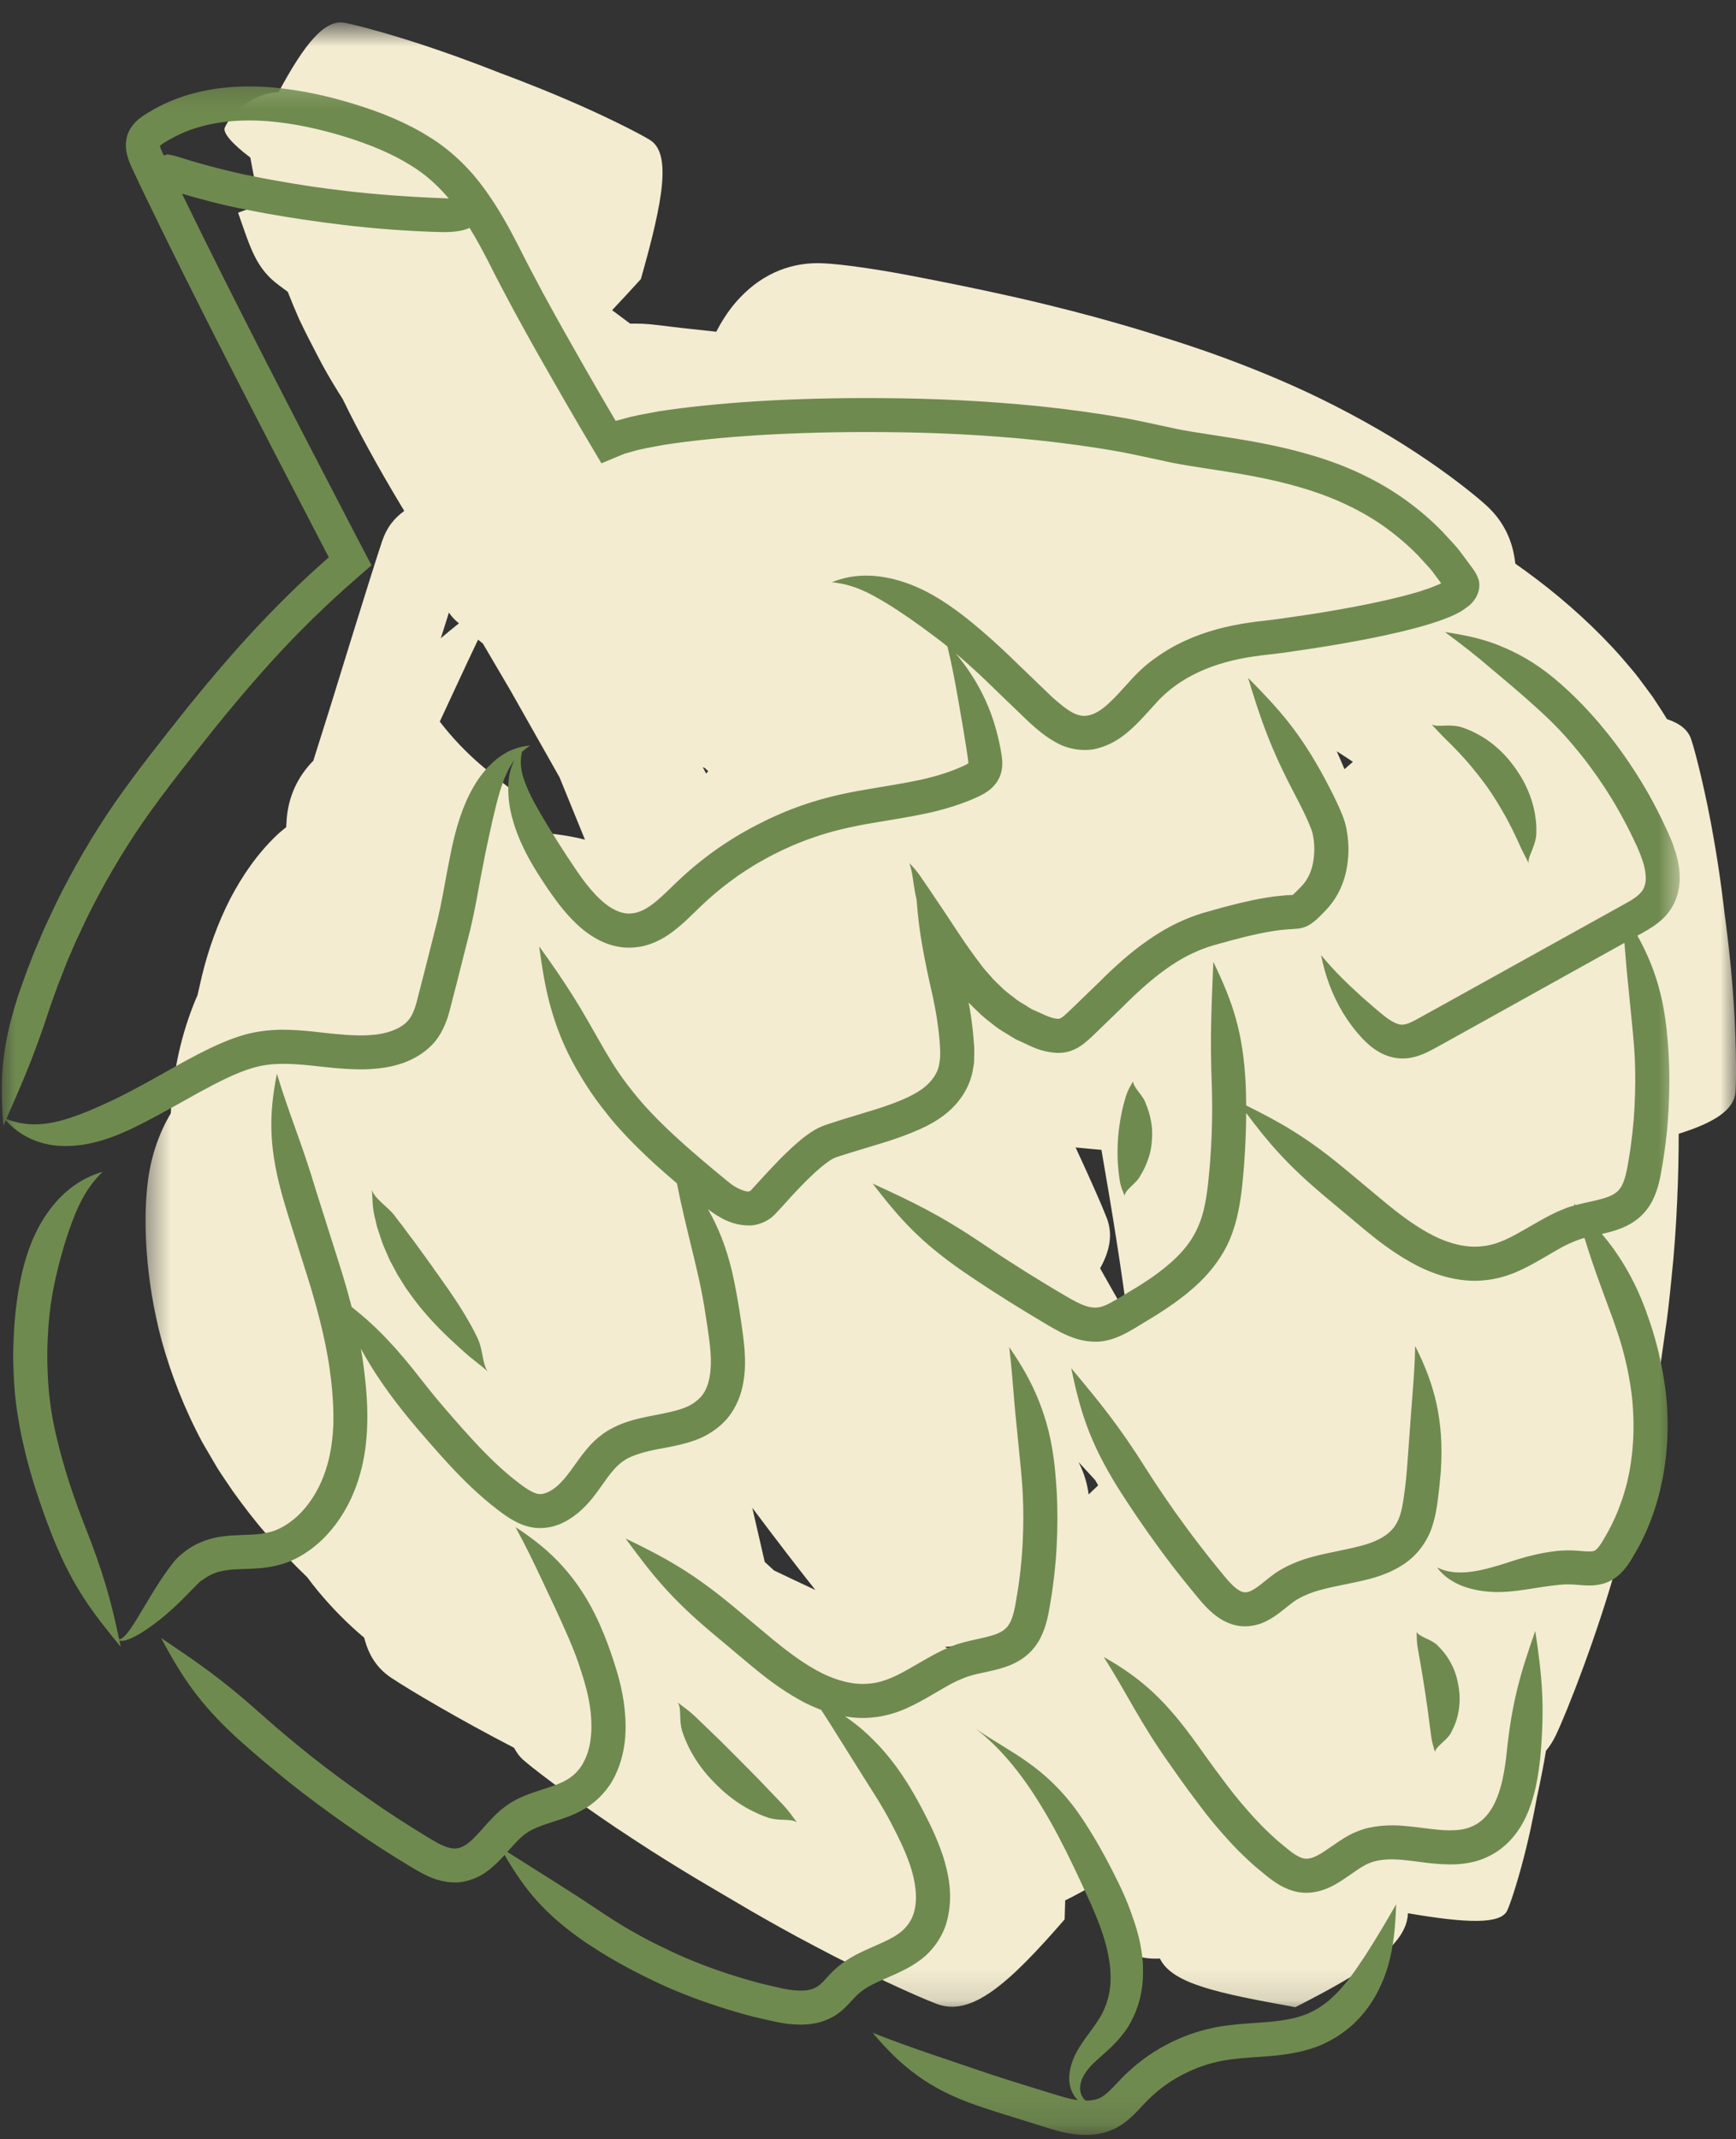
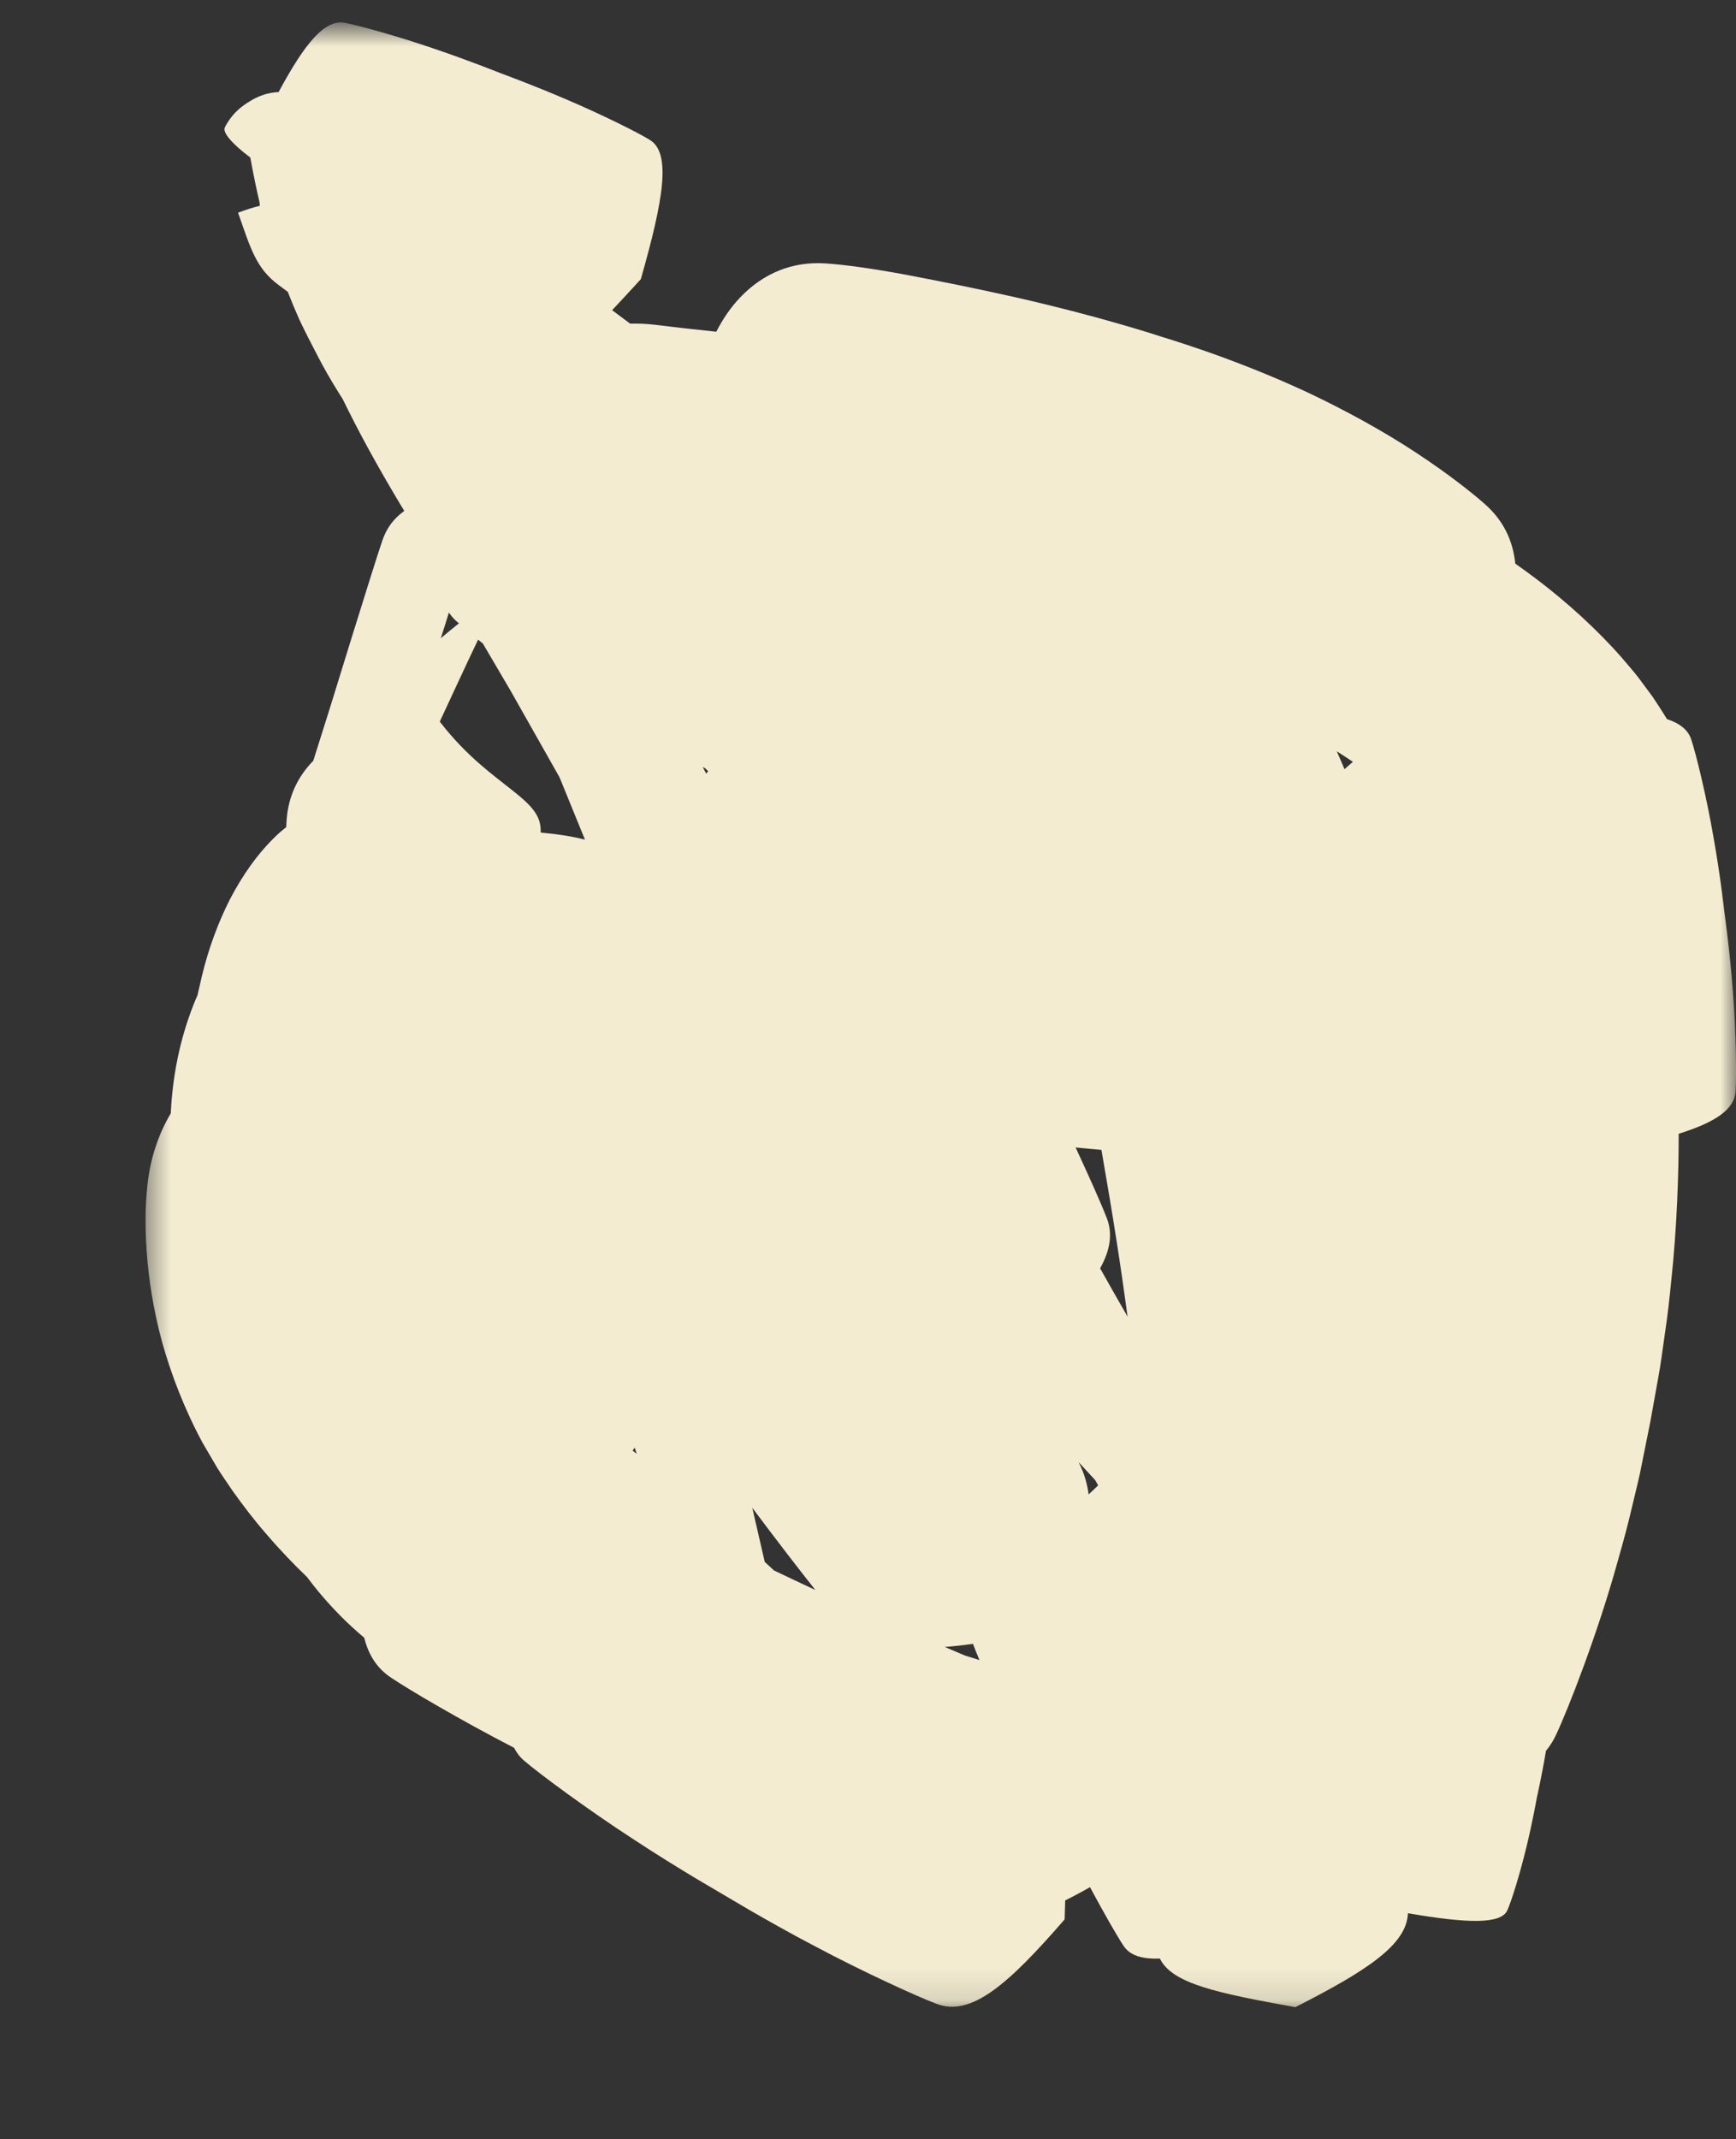
<svg xmlns="http://www.w3.org/2000/svg" width="56" height="69" viewBox="0 0 56 69" fill="none">
  <rect x="0" y="0" width="56" height="69" fill="#333333" stroke="none" />
  <mask id="mask0_628_7017" style="mask-type:luminance" maskUnits="userSpaceOnUse" x="4" y="0" width="52" height="65">
-     <path d="M4.547 64.874H56V0.81H4.547L4.547 64.874Z" fill="white" />
+     <path d="M4.547 64.874H56V0.81H4.547Z" fill="white" />
  </mask>
  <g mask="url(#mask0_628_7017)">
    <path d="M14.22 20.585C14.411 20.423 14.605 20.265 14.804 20.105C14.77 20.077 14.737 20.048 14.711 20.026C14.622 19.945 14.547 19.852 14.48 19.758C14.399 20.022 14.312 20.302 14.22 20.585ZM16.505 25.474C17.1 25.942 17.431 26.269 17.441 26.761V26.854C17.976 26.903 18.452 26.974 18.87 27.083C18.643 26.524 18.359 25.827 18.051 25.075C17.927 24.852 17.798 24.625 17.662 24.386C17.236 23.632 16.466 22.272 16.466 22.272C16.466 22.272 15.994 21.467 15.576 20.756C15.524 20.713 15.473 20.672 15.422 20.632C14.982 21.55 14.593 22.41 14.186 23.275C15.053 24.402 15.923 25.006 16.505 25.474ZM43.121 24.232C43.206 24.422 43.289 24.615 43.37 24.809C43.459 24.732 43.549 24.655 43.642 24.572C43.463 24.453 43.287 24.337 43.121 24.232ZM31.596 53.546C31.511 53.339 31.438 53.161 31.386 53.023C31.065 53.065 30.763 53.1 30.477 53.122C30.706 53.219 30.927 53.313 31.136 53.402C31.306 53.452 31.46 53.501 31.596 53.546ZM35.326 47.737C35.149 47.548 34.973 47.354 34.795 47.161C34.799 47.169 34.805 47.183 34.809 47.191C34.977 47.528 35.074 47.864 35.117 48.203C35.214 48.11 35.318 48.01 35.425 47.909C35.393 47.852 35.358 47.795 35.326 47.737ZM24.267 48.633C24.405 49.241 24.541 49.828 24.669 50.38C24.701 50.408 24.742 50.445 24.774 50.475C24.843 50.536 24.908 50.597 24.966 50.653C25.408 50.866 25.854 51.075 26.302 51.284C25.767 50.611 25.04 49.666 24.267 48.633ZM22.67 24.744C22.709 24.815 22.743 24.882 22.78 24.953C22.802 24.927 22.822 24.9 22.844 24.874C22.81 24.842 22.778 24.809 22.743 24.777C22.719 24.767 22.695 24.755 22.67 24.744ZM20.473 46.691C20.451 46.723 20.43 46.756 20.408 46.79C20.451 46.823 20.493 46.857 20.54 46.892C20.518 46.825 20.493 46.756 20.473 46.691ZM36.015 40.002C35.857 38.981 35.672 37.913 35.53 37.088C35.234 37.063 34.957 37.037 34.697 37.011C35.163 38.014 35.547 38.884 35.699 39.277C35.899 39.792 35.816 40.316 35.488 40.91C35.761 41.397 36.055 41.916 36.374 42.469C36.291 41.859 36.165 40.955 36.015 40.002ZM55.983 35.221C55.939 35.797 55.31 36.206 54.151 36.569C54.153 37.803 54.096 39.591 53.916 41.261C53.857 41.867 53.792 42.455 53.709 42.996C53.63 43.537 53.569 44.038 53.488 44.457C53.338 45.298 53.239 45.842 53.239 45.842C53.239 45.842 53.131 46.381 52.963 47.218C52.886 47.639 52.758 48.126 52.633 48.659C52.511 49.192 52.353 49.764 52.187 50.347C51.542 52.688 50.572 55.159 50.195 55.956C50.105 56.148 49.996 56.32 49.87 56.472C49.736 57.279 49.576 57.978 49.576 57.978C49.576 57.978 49.441 58.753 49.236 59.59C49.033 60.431 48.754 61.333 48.622 61.618C48.419 62.069 47.333 62.04 45.417 61.71C45.381 62.723 44.096 63.564 41.785 64.74C39.266 64.286 37.811 63.984 37.417 63.173C36.842 63.193 36.455 63.074 36.25 62.77C36.053 62.48 35.615 61.714 35.161 60.869C34.888 61.025 34.62 61.169 34.361 61.296C34.355 61.495 34.351 61.698 34.343 61.908C32.525 64.006 31.333 65.054 30.218 64.635C29.612 64.409 27.851 63.607 26.284 62.772C25.498 62.362 24.762 61.943 24.219 61.631C23.681 61.315 23.333 61.11 23.333 61.11C23.333 61.11 22.986 60.905 22.447 60.587C21.914 60.265 21.191 59.825 20.449 59.334C18.961 58.37 17.404 57.216 16.916 56.797C16.772 56.675 16.665 56.533 16.581 56.373C14.861 55.485 13.191 54.5 12.613 54.111C12.161 53.809 11.889 53.383 11.749 52.824C11.21 52.372 10.72 51.873 10.274 51.338C10.148 51.186 10.027 51.03 9.907 50.87C9.463 50.443 9.017 49.978 8.584 49.47C8.207 49.04 7.85 48.57 7.507 48.092C7.341 47.844 7.173 47.607 7.011 47.35C6.851 47.078 6.693 46.806 6.535 46.537C5.947 45.444 5.521 44.332 5.227 43.282C4.654 41.176 4.648 39.323 4.739 38.395C4.816 37.447 5.091 36.614 5.509 35.91C5.576 34.52 5.866 33.308 6.316 32.225C6.332 32.185 6.352 32.146 6.37 32.104C6.417 31.891 6.468 31.682 6.514 31.477C6.729 30.588 7.035 29.761 7.42 29.001C7.817 28.243 8.3 27.537 8.93 26.937C9.025 26.846 9.131 26.763 9.232 26.68C9.236 26.583 9.242 26.494 9.248 26.419C9.305 25.695 9.597 25.056 10.106 24.538C10.404 23.597 10.637 22.853 10.637 22.853C10.637 22.853 12.027 18.335 12.331 17.442C12.477 17.014 12.708 16.722 13.041 16.479C13.008 16.424 12.976 16.372 12.945 16.321C12.173 15.038 11.569 13.927 11.054 12.871C11.01 12.802 10.965 12.729 10.921 12.66C10.665 12.249 10.436 11.852 10.233 11.454C10.025 11.059 9.832 10.678 9.654 10.303C9.52 10.003 9.398 9.707 9.283 9.413C9.173 9.33 9.076 9.257 9.009 9.209C8.257 8.661 8.085 8.015 7.68 6.86C7.927 6.766 8.158 6.693 8.381 6.639C8.379 6.606 8.377 6.572 8.375 6.539C8.265 6.069 8.166 5.587 8.075 5.082C7.453 4.614 7.191 4.273 7.248 4.125C7.28 4.034 7.436 3.779 7.631 3.59C7.824 3.4 8.032 3.284 8.032 3.284C8.032 3.284 8.233 3.146 8.482 3.065C8.657 3.001 8.853 2.974 8.987 2.97C9.826 1.409 10.473 0.617 11.115 0.735C11.549 0.814 12.824 1.166 13.969 1.559C15.118 1.947 16.14 2.358 16.14 2.358C16.14 2.358 17.173 2.735 18.288 3.215C19.403 3.69 20.587 4.279 20.963 4.513C21.655 4.938 21.409 6.42 20.672 9.004C20.337 9.371 20.029 9.705 19.745 10.005C19.879 10.102 20.08 10.255 20.327 10.439C20.597 10.433 20.88 10.443 21.182 10.482C21.567 10.532 22.244 10.609 23.106 10.7C23.325 10.271 23.588 9.894 23.882 9.588C24.634 8.801 25.575 8.432 26.6 8.495C27.154 8.524 28.22 8.67 29.286 8.874C30.329 9.071 31.578 9.322 32.788 9.596C33.998 9.871 35.166 10.175 36.031 10.425C36.897 10.672 37.458 10.858 37.458 10.858C37.458 10.858 38.019 11.025 38.891 11.327C39.762 11.633 40.946 12.081 42.172 12.654C43.392 13.228 44.647 13.919 45.675 14.598C46.702 15.271 47.507 15.911 47.89 16.252C48.488 16.775 48.8 17.417 48.881 18.18C49.106 18.338 49.335 18.506 49.566 18.68C50.535 19.412 51.524 20.31 52.309 21.206C52.503 21.437 52.692 21.645 52.858 21.864C53.022 22.087 53.176 22.292 53.316 22.482C53.498 22.758 53.652 22.993 53.772 23.194C54.187 23.332 54.449 23.538 54.552 23.84C54.706 24.292 55.049 25.695 55.272 26.994C55.505 28.293 55.633 29.483 55.633 29.483C55.633 29.483 55.803 30.671 55.9 31.986C56.004 33.302 56.02 34.743 55.983 35.221Z" fill="#F3ECD1" />
  </g>
  <mask id="mask1_628_7017" style="mask-type:luminance" maskUnits="userSpaceOnUse" x="0" y="2" width="55" height="67">
    <path d="M0 68.879L54.258 68.879L54.258 2.273L0 2.273L0 68.879Z" fill="white" />
  </mask>
  <g mask="url(#mask1_628_7017)">
-     <path d="M23.861 56.771C23.861 56.771 24.153 57.065 24.473 57.391C24.79 57.722 25.134 58.081 25.248 58.202C25.458 58.425 25.554 58.575 25.708 58.782C25.602 58.705 25.452 58.705 25.298 58.697C25.14 58.693 24.98 58.684 24.81 58.638C24.723 58.608 24.546 58.549 24.354 58.453C24.159 58.362 23.944 58.241 23.754 58.107C23.371 57.843 23.087 57.541 23.087 57.541C23.087 57.541 22.785 57.256 22.523 56.873C22.39 56.682 22.268 56.465 22.177 56.27C22.086 56.078 22.027 55.902 21.999 55.815C21.952 55.644 21.946 55.482 21.942 55.324C21.936 55.17 21.936 55.018 21.861 54.913C22.065 55.069 22.213 55.166 22.438 55.377C22.558 55.492 22.915 55.837 23.245 56.155C23.567 56.477 23.861 56.771 23.861 56.771ZM36.326 35.339C36.393 35.137 36.464 35.031 36.553 34.879C36.561 35.066 36.798 35.264 36.922 35.498C36.944 35.56 36.999 35.682 37.044 35.82C37.09 35.96 37.121 36.11 37.145 36.254C37.186 36.535 37.157 36.779 37.157 36.779C37.157 36.779 37.151 37.022 37.068 37.295C37.023 37.431 36.971 37.577 36.904 37.707C36.839 37.837 36.764 37.95 36.736 38.007C36.576 38.218 36.308 38.38 36.276 38.564C36.209 38.398 36.154 38.284 36.12 38.074C36.101 37.962 36.055 37.618 36.051 37.299C36.044 36.983 36.067 36.695 36.067 36.695C36.067 36.695 36.087 36.408 36.144 36.093C36.194 35.781 36.29 35.447 36.326 35.339ZM46.489 18.813C46.491 18.815 46.491 18.813 46.491 18.813L46.454 18.831C46.432 18.845 46.402 18.853 46.375 18.865C46.158 18.961 45.907 19.044 45.654 19.119C45.141 19.267 44.604 19.388 44.061 19.498C43.459 19.619 42.839 19.727 42.21 19.824C41.894 19.869 41.578 19.915 41.258 19.962L40.789 20.021C40.619 20.039 40.449 20.059 40.279 20.085C39.593 20.187 38.89 20.361 38.225 20.669C37.891 20.821 37.571 21.006 37.271 21.225C36.975 21.427 36.667 21.717 36.446 21.97C36.213 22.224 36.002 22.469 35.789 22.664C35.578 22.864 35.364 23.01 35.175 23.059C34.978 23.116 34.818 23.095 34.609 22.99C34.403 22.884 34.17 22.69 33.935 22.479C33.444 22.007 32.96 21.541 32.493 21.091C31.829 20.458 31.204 19.946 30.858 19.696C30.152 19.175 29.51 18.855 28.855 18.687C28.209 18.523 27.514 18.5 26.837 18.78C27.56 18.853 28.057 19.137 28.557 19.433C29.056 19.737 29.561 20.085 30.201 20.57C30.299 20.641 30.42 20.736 30.562 20.852C30.72 21.496 30.817 22.047 30.917 22.609C30.971 22.919 31.022 23.221 31.077 23.541C31.103 23.707 31.131 23.878 31.16 24.054C31.174 24.145 31.186 24.236 31.202 24.33C31.215 24.419 31.233 24.532 31.237 24.589C31.237 24.607 31.239 24.616 31.237 24.617L31.221 24.63C31.186 24.654 31.134 24.682 31.048 24.719C30.71 24.873 30.26 25.029 29.662 25.159C29.169 25.266 28.555 25.359 27.899 25.473C27.246 25.58 26.543 25.744 25.941 25.953C25.335 26.158 24.818 26.399 24.455 26.588C24.271 26.681 24.127 26.76 24.029 26.817C23.928 26.873 23.875 26.904 23.875 26.904C23.875 26.904 23.616 27.052 23.219 27.321C22.823 27.593 22.297 27.998 21.78 28.501C21.524 28.746 21.285 28.989 21.044 29.168C20.803 29.348 20.576 29.451 20.361 29.462C19.935 29.506 19.503 29.17 19.218 28.866C18.928 28.558 18.735 28.278 18.589 28.065C18.442 27.844 18.34 27.694 18.265 27.579C17.823 26.896 17.499 26.369 17.219 25.858C17.085 25.602 16.966 25.347 16.879 25.072C16.806 24.826 16.765 24.553 16.838 24.253C16.917 24.184 17.004 24.111 17.104 24.046C16.749 24.076 16.394 24.202 16.115 24.415C15.967 24.512 15.853 24.638 15.723 24.757C15.62 24.887 15.503 25.019 15.409 25.163C15.032 25.734 14.787 26.401 14.597 27.244C14.554 27.451 14.489 27.753 14.414 28.16C14.337 28.564 14.252 29.083 14.114 29.674C13.985 30.179 13.832 30.785 13.674 31.411C13.595 31.718 13.514 32.032 13.435 32.34C13.356 32.621 13.267 32.814 13.141 32.942C12.882 33.219 12.422 33.339 12.108 33.371C11.775 33.408 11.556 33.396 11.556 33.396C11.556 33.396 11.305 33.396 10.871 33.355C10.435 33.321 9.817 33.211 9.063 33.213C8.69 33.219 8.275 33.264 7.88 33.377C7.49 33.489 7.136 33.641 6.809 33.795C6.155 34.107 5.601 34.433 5.188 34.664C4.355 35.135 3.958 35.329 3.712 35.449C2.989 35.793 2.436 36.025 1.896 36.162C1.384 36.286 0.844 36.337 0.204 36.093C0.733 34.889 1.106 34.04 1.586 32.567C1.645 32.384 1.744 32.125 1.854 31.811C1.915 31.657 1.98 31.486 2.05 31.31C2.085 31.219 2.121 31.128 2.158 31.034C2.249 30.826 2.34 30.613 2.431 30.398C2.553 30.141 2.675 29.879 2.798 29.616C3.315 28.568 3.921 27.518 4.622 26.502C5.324 25.497 6.132 24.484 6.929 23.483C7.736 22.487 8.569 21.51 9.446 20.602C9.886 20.146 10.336 19.709 10.794 19.285L11.139 18.973L11.646 18.527L11.824 18.371L11.958 18.255C11.976 18.243 11.99 18.229 11.972 18.211L11.759 17.803C11.656 17.607 11.554 17.412 11.451 17.215C9.481 13.425 7.559 9.722 5.871 6.248C6.378 6.4 7.174 6.615 7.928 6.759C8.936 6.964 9.858 7.091 9.858 7.091C9.858 7.091 10.78 7.235 11.8 7.333C12.817 7.436 13.938 7.485 14.313 7.487C14.487 7.487 14.639 7.477 14.785 7.454C14.913 7.436 15.032 7.4 15.148 7.351C15.367 7.706 15.561 8.068 15.744 8.421C16.313 9.558 16.857 10.537 17.298 11.323C18.194 12.9 18.709 13.776 18.709 13.776C18.709 13.776 18.881 14.066 19.206 14.615C19.262 14.712 19.325 14.816 19.388 14.923L19.402 14.943L19.422 14.935L19.465 14.917L19.558 14.879C19.619 14.852 19.682 14.826 19.745 14.8C19.872 14.747 20.008 14.692 20.148 14.633C20.221 14.613 20.294 14.593 20.369 14.572C20.671 14.477 21.032 14.421 21.437 14.345C23.083 14.092 25.544 13.91 28.553 13.938C30.059 13.948 31.705 14.017 33.45 14.197C34.322 14.289 35.218 14.41 36.13 14.572C36.588 14.658 37.032 14.761 37.51 14.86C38.019 14.98 38.507 15.045 39 15.124C39.981 15.272 40.958 15.432 41.91 15.71C42.865 15.983 43.789 16.384 44.612 16.956C45.021 17.246 45.408 17.57 45.761 17.935C45.927 18.128 46.116 18.3 46.266 18.513L46.489 18.813ZM14.477 6.404C14.43 6.4 14.386 6.396 14.339 6.394C13.98 6.384 12.898 6.335 11.905 6.238C10.914 6.147 10.018 6.009 10.018 6.009C10.018 6.009 9.12 5.879 8.149 5.683C7.174 5.492 6.145 5.188 5.814 5.081C5.672 5.032 5.543 5.002 5.415 4.982C5.37 4.973 5.383 4.986 5.372 4.988C5.364 4.992 5.356 4.996 5.346 5C5.328 5.006 5.304 5.01 5.277 5.006C5.269 4.986 5.259 4.967 5.249 4.947C5.202 4.846 5.17 4.763 5.162 4.716L5.16 4.702C5.174 4.69 5.196 4.671 5.231 4.645C5.31 4.592 5.415 4.536 5.504 4.481C5.693 4.375 5.889 4.284 6.092 4.207C6.903 3.905 7.792 3.844 8.65 3.909C9.511 3.982 10.346 4.169 11.139 4.414C11.929 4.659 12.653 4.957 13.269 5.346C13.747 5.638 14.14 6.003 14.477 6.404ZM47.409 19.52C47.597 19.344 47.727 19.119 47.721 18.865C47.723 18.624 47.561 18.405 47.397 18.188L47.129 17.828C46.957 17.59 46.744 17.39 46.552 17.171C46.15 16.753 45.704 16.38 45.236 16.052C44.298 15.399 43.256 14.951 42.218 14.656C41.185 14.354 40.149 14.187 39.166 14.037C38.679 13.96 38.193 13.893 37.757 13.792C37.287 13.693 36.798 13.581 36.328 13.492C35.382 13.326 34.459 13.2 33.564 13.107C31.772 12.923 30.098 12.854 28.564 12.842C25.497 12.813 23.006 12.998 21.263 13.265C20.825 13.346 20.432 13.411 20.099 13.512C20.016 13.533 19.937 13.555 19.86 13.575C19.727 13.346 19.654 13.225 19.654 13.225C19.654 13.225 19.137 12.353 18.253 10.784C17.811 10 17.286 9.053 16.717 7.918C16.421 7.345 16.088 6.725 15.636 6.104C15.194 5.488 14.584 4.868 13.853 4.42C13.129 3.962 12.31 3.63 11.463 3.368C10.618 3.105 9.706 2.898 8.737 2.815C7.77 2.744 6.722 2.801 5.707 3.18C5.454 3.273 5.206 3.39 4.965 3.524C4.845 3.597 4.732 3.658 4.606 3.743C4.541 3.79 4.466 3.842 4.391 3.917C4.3 4.009 4.225 4.106 4.168 4.217C4.053 4.432 4.039 4.718 4.085 4.931C4.128 5.132 4.195 5.282 4.252 5.407C4.361 5.636 4.468 5.869 4.578 6.1C6.351 9.787 8.384 13.699 10.476 17.726L10.602 17.967C10.606 17.974 10.606 17.974 10.606 17.974C10.421 18.14 10.235 18.308 10.048 18.476C9.574 18.912 9.11 19.368 8.656 19.838C7.748 20.777 6.893 21.778 6.072 22.791C5.259 23.815 4.462 24.81 3.717 25.876C2.983 26.938 2.35 28.037 1.811 29.131C1.682 29.407 1.554 29.68 1.426 29.952C1.331 30.177 1.236 30.398 1.142 30.617C1.104 30.714 1.065 30.811 1.029 30.905C0.956 31.091 0.885 31.265 0.826 31.432C0.711 31.758 0.609 32.032 0.551 32.222C0.032 33.858 0.001 34.871 0.109 36.31C0.135 36.247 0.161 36.191 0.186 36.132C0.64 36.653 1.29 36.932 1.961 36.961C2.667 36.995 3.386 36.805 4.179 36.438C4.446 36.31 4.884 36.097 5.725 35.623C6.143 35.392 6.69 35.074 7.282 34.79C7.576 34.65 7.884 34.521 8.18 34.438C8.471 34.352 8.767 34.318 9.075 34.314C9.688 34.308 10.304 34.405 10.768 34.446C11.234 34.488 11.544 34.49 11.544 34.49C11.544 34.49 11.797 34.506 12.233 34.458C12.456 34.433 12.724 34.385 13.022 34.279C13.316 34.17 13.65 33.998 13.94 33.698C14.238 33.39 14.402 32.978 14.493 32.64C14.574 32.324 14.659 32.001 14.741 31.681C14.901 31.053 15.055 30.443 15.182 29.934C15.336 29.273 15.417 28.766 15.494 28.361C15.572 27.964 15.628 27.672 15.667 27.473C15.837 26.675 15.965 26.071 16.129 25.517C16.169 25.378 16.224 25.254 16.267 25.114C16.329 24.992 16.376 24.851 16.453 24.731C16.492 24.658 16.54 24.589 16.591 24.52C16.5 24.703 16.441 24.903 16.417 25.096C16.374 25.444 16.398 25.785 16.461 26.119C16.599 26.784 16.881 27.435 17.343 28.166C17.422 28.292 17.525 28.452 17.681 28.683C17.846 28.914 18.052 29.229 18.421 29.624C18.61 29.818 18.843 30.045 19.177 30.242C19.503 30.441 19.957 30.601 20.44 30.56C20.926 30.532 21.374 30.301 21.703 30.049C22.041 29.796 22.303 29.522 22.544 29.291C23.012 28.835 23.484 28.471 23.839 28.223C24.198 27.982 24.431 27.846 24.431 27.846C24.431 27.846 24.479 27.818 24.569 27.769C24.658 27.715 24.79 27.646 24.954 27.56C25.282 27.392 25.748 27.177 26.296 26.993C26.841 26.806 27.455 26.663 28.089 26.555C28.72 26.448 29.36 26.35 29.897 26.233C30.552 26.091 31.093 25.907 31.502 25.72C31.606 25.674 31.723 25.615 31.839 25.538C31.867 25.517 31.896 25.497 31.926 25.473C31.962 25.444 31.991 25.416 32.021 25.388C32.08 25.329 32.131 25.266 32.171 25.201C32.254 25.073 32.299 24.94 32.317 24.812C32.34 24.684 32.331 24.561 32.327 24.498C32.313 24.346 32.291 24.257 32.275 24.149C32.256 24.048 32.232 23.949 32.212 23.851C32.167 23.659 32.119 23.474 32.064 23.3C31.954 22.956 31.825 22.643 31.677 22.354C31.446 21.898 31.17 21.486 30.829 21.073C31.097 21.3 31.409 21.577 31.738 21.889C32.212 22.349 32.702 22.82 33.203 23.3C33.456 23.525 33.726 23.768 34.109 23.971C34.482 24.176 35.025 24.263 35.471 24.119C35.927 23.989 36.266 23.726 36.537 23.474C36.815 23.215 37.042 22.949 37.259 22.714C38.043 21.808 39.217 21.348 40.439 21.174C40.595 21.15 40.749 21.131 40.903 21.115L41.406 21.054C41.732 21.006 42.056 20.957 42.38 20.91C43.023 20.811 43.655 20.7 44.28 20.576C44.843 20.46 45.402 20.337 45.962 20.173C46.246 20.09 46.525 20 46.817 19.875C46.856 19.858 46.89 19.844 46.929 19.824L47.075 19.749C47.196 19.684 47.3 19.599 47.409 19.52ZM48.982 27.171C48.913 27.015 48.702 26.561 48.469 26.166C48.242 25.765 48.001 25.422 48.001 25.422C48.001 25.422 47.762 25.08 47.464 24.727C47.172 24.374 46.817 24.017 46.698 23.904C46.475 23.689 46.359 23.551 46.177 23.363C46.292 23.428 46.442 23.41 46.602 23.405C46.762 23.399 46.931 23.399 47.113 23.446C47.204 23.476 47.395 23.535 47.602 23.647C47.81 23.75 48.041 23.9 48.238 24.07C48.437 24.236 48.603 24.417 48.716 24.559C48.828 24.701 48.895 24.796 48.895 24.796C48.895 24.796 48.964 24.893 49.059 25.047C49.152 25.201 49.268 25.42 49.355 25.665C49.446 25.907 49.511 26.174 49.537 26.407C49.57 26.638 49.559 26.839 49.557 26.936C49.539 27.121 49.476 27.281 49.42 27.429C49.359 27.577 49.29 27.715 49.312 27.844C49.197 27.605 49.105 27.453 48.982 27.171ZM54.14 28.74C54.065 29.121 53.838 29.45 53.638 29.634C53.435 29.822 53.267 29.92 53.159 29.987C53.052 30.047 52.995 30.084 52.995 30.084C52.995 30.084 52.932 30.118 52.819 30.179C52.985 30.475 53.127 30.769 53.252 31.081C53.492 31.681 53.67 32.344 53.763 33.211C53.804 33.635 53.895 34.46 53.824 35.787C53.798 36.328 53.731 36.975 53.615 37.638C53.56 37.96 53.5 38.339 53.301 38.734C53.2 38.929 53.054 39.123 52.877 39.273C52.705 39.423 52.515 39.527 52.336 39.602C52.087 39.703 51.868 39.758 51.673 39.798C51.807 39.961 51.939 40.127 52.065 40.303C52.434 40.826 52.774 41.418 53.08 42.239C53.22 42.644 53.528 43.42 53.717 44.77C53.789 45.287 53.82 46.023 53.771 46.629C53.729 47.231 53.631 47.699 53.631 47.699C53.631 47.699 53.601 47.839 53.552 48.062C53.498 48.285 53.416 48.591 53.295 48.915C53.181 49.243 53.023 49.588 52.857 49.9C52.772 50.056 52.683 50.198 52.604 50.334C52.517 50.474 52.411 50.616 52.292 50.735C52.166 50.863 51.994 50.98 51.821 51.045C51.651 51.11 51.493 51.13 51.365 51.137C51.106 51.147 50.94 51.118 50.818 51.112C50.591 51.094 50.437 51.104 50.311 51.116C49.576 51.185 48.909 51.368 48.22 51.349C47.879 51.339 47.543 51.289 47.214 51.171C46.89 51.051 46.57 50.853 46.357 50.557C46.683 50.717 47 50.731 47.287 50.713C47.577 50.691 47.851 50.63 48.131 50.551C48.686 50.407 49.274 50.135 50.212 50.026C50.368 50.012 50.589 49.993 50.903 50.018C51.051 50.03 51.199 50.048 51.309 50.04C51.363 50.04 51.402 50.03 51.426 50.022C51.45 50.012 51.471 49.999 51.515 49.957C51.554 49.918 51.609 49.849 51.675 49.744C51.74 49.633 51.817 49.507 51.888 49.375C52.028 49.112 52.164 48.82 52.263 48.54C52.369 48.261 52.44 47.997 52.49 47.806C52.531 47.612 52.557 47.492 52.557 47.492C52.557 47.492 52.64 47.085 52.675 46.554C52.717 46.021 52.687 45.368 52.626 44.908C52.46 43.708 52.178 42.985 52.053 42.612C51.777 41.854 51.548 41.258 51.351 40.67C51.268 40.423 51.189 40.179 51.112 39.928C51.015 39.955 50.93 39.983 50.851 40.013C50.544 40.133 50.35 40.248 50.35 40.248C50.35 40.248 50.127 40.37 49.728 40.607C49.527 40.723 49.28 40.865 48.972 41.002C48.666 41.142 48.281 41.26 47.871 41.296C47.042 41.381 46.185 41.096 45.534 40.727C44.873 40.36 44.352 39.938 43.978 39.628C43.24 39.01 42.883 38.71 42.664 38.528C41.527 37.565 40.917 36.862 40.2 35.899C40.197 36.328 40.183 36.872 40.133 37.557C40.096 37.997 40.06 38.52 39.94 39.095C39.881 39.383 39.794 39.679 39.677 39.963C39.557 40.248 39.399 40.516 39.231 40.745C38.896 41.209 38.521 41.529 38.256 41.746C37.986 41.959 37.818 42.073 37.818 42.073C37.818 42.073 37.615 42.218 37.291 42.423C37.127 42.523 36.934 42.64 36.721 42.77C36.513 42.891 36.263 43.058 35.907 43.179C35.73 43.24 35.516 43.281 35.309 43.276C35.1 43.273 34.899 43.236 34.721 43.181C34.36 43.068 34.068 42.895 33.819 42.752C33.325 42.46 32.87 42.182 32.534 41.971C31.713 41.454 31.328 41.187 31.089 41.025C29.692 40.06 29.032 39.324 28.15 38.175C29.465 38.779 30.327 39.19 31.703 40.119C31.936 40.275 32.313 40.534 33.12 41.041C33.448 41.246 33.89 41.517 34.376 41.801C34.616 41.943 34.841 42.066 35.043 42.129C35.252 42.19 35.392 42.192 35.562 42.137C35.739 42.081 35.947 41.953 36.16 41.827C36.367 41.704 36.551 41.592 36.707 41.497C37.011 41.306 37.19 41.179 37.19 41.179C37.19 41.179 37.34 41.075 37.569 40.893C37.796 40.709 38.098 40.443 38.345 40.1C38.592 39.762 38.769 39.346 38.864 38.87C38.961 38.402 39 37.891 39.036 37.472C39.127 36.223 39.101 35.445 39.091 35.039C39.028 33.404 39.083 32.469 39.139 31.024C39.766 32.324 40.102 33.284 40.185 35.003C40.189 35.165 40.197 35.38 40.2 35.656C41.347 36.223 42.17 36.697 43.365 37.688C43.584 37.871 43.939 38.167 44.677 38.781C45.036 39.075 45.516 39.458 46.065 39.764C46.612 40.07 47.231 40.259 47.772 40.2C48.309 40.163 48.791 39.88 49.178 39.659C49.559 39.436 49.831 39.288 49.831 39.288C49.831 39.288 49.888 39.257 49.991 39.203C50.097 39.15 50.249 39.071 50.457 38.992C50.561 38.947 50.674 38.911 50.794 38.878C50.788 38.856 50.782 38.836 50.773 38.815C50.794 38.836 50.81 38.852 50.826 38.87C51.197 38.771 51.613 38.71 51.913 38.588C52.117 38.499 52.229 38.41 52.324 38.228C52.419 38.043 52.48 37.766 52.531 37.451C52.636 36.835 52.701 36.229 52.725 35.724C52.792 34.484 52.709 33.718 52.675 33.321C52.6 32.532 52.535 31.912 52.472 31.272C52.448 30.986 52.425 30.704 52.401 30.412C51.195 31.083 48.455 32.607 47.117 33.351C46.69 33.586 46.404 33.75 46.128 33.894C45.85 34.04 45.581 34.121 45.358 34.136C45.021 34.166 44.705 34.06 44.486 33.931C44.259 33.801 44.097 33.651 43.959 33.507C43.696 33.227 43.501 32.958 43.325 32.674C42.984 32.107 42.759 31.515 42.614 30.805C43.076 31.363 43.503 31.764 43.945 32.165C44.168 32.362 44.403 32.567 44.646 32.763C44.884 32.954 45.119 33.073 45.267 33.047C45.33 33.041 45.427 33.023 45.629 32.917C45.865 32.788 46.171 32.619 46.584 32.39C48.327 31.422 52.456 29.131 52.456 29.131C52.456 29.131 52.505 29.103 52.592 29.052C52.675 29.002 52.788 28.929 52.882 28.839C52.975 28.75 53.035 28.659 53.07 28.509C53.106 28.361 53.092 28.142 53.025 27.891C52.956 27.637 52.841 27.368 52.695 27.068C52.557 26.774 52.403 26.48 52.243 26.194C51.925 25.623 51.568 25.096 51.254 24.674C50.512 23.687 49.945 23.176 49.655 22.909C49.063 22.368 48.581 21.966 48.114 21.577C47.654 21.178 47.194 20.817 46.61 20.386C47.322 20.493 47.936 20.625 48.532 20.892C49.134 21.15 49.732 21.51 50.386 22.096C50.707 22.386 51.331 22.947 52.136 24.015C52.476 24.47 52.859 25.039 53.204 25.653C53.374 25.963 53.54 26.277 53.688 26.598C53.838 26.906 53.99 27.25 54.085 27.607C54.179 27.964 54.227 28.357 54.14 28.74ZM13.93 42.597C13.727 42.377 13.545 42.156 13.415 41.987C13.285 41.819 13.208 41.706 13.208 41.706C13.208 41.706 13.19 41.677 13.153 41.631C13.117 41.58 13.066 41.509 13.012 41.418C12.957 41.327 12.89 41.221 12.819 41.106C12.754 40.984 12.685 40.856 12.614 40.723C12.539 40.591 12.489 40.445 12.426 40.309C12.363 40.173 12.314 40.036 12.274 39.908C12.231 39.782 12.195 39.667 12.162 39.569C12.138 39.472 12.12 39.391 12.108 39.338C12.004 38.947 12.023 38.712 11.998 38.38C12.047 38.542 12.175 38.661 12.302 38.783C12.426 38.905 12.576 39.022 12.706 39.178C12.736 39.221 12.787 39.284 12.841 39.361C12.902 39.44 12.979 39.527 13.048 39.628C13.19 39.827 13.368 40.048 13.518 40.263C13.67 40.473 13.816 40.676 13.926 40.826C13.974 40.901 14.019 40.964 14.051 41.007C14.082 41.049 14.1 41.073 14.1 41.073C14.1 41.073 14.169 41.171 14.276 41.323C14.388 41.473 14.532 41.685 14.684 41.914C14.838 42.144 14.994 42.397 15.123 42.626C15.257 42.853 15.357 43.06 15.407 43.163C15.586 43.556 15.551 43.939 15.722 44.229C15.474 44 15.28 43.883 14.984 43.615C14.824 43.473 14.335 43.041 13.93 42.597ZM46.872 53.778C47.016 54.1 47.052 54.41 47.052 54.41C47.052 54.41 47.113 54.718 47.069 55.069C47.048 55.243 47.008 55.425 46.947 55.583C46.89 55.739 46.811 55.869 46.783 55.934C46.618 56.173 46.339 56.319 46.286 56.506C46.237 56.323 46.193 56.204 46.164 55.985C46.15 55.867 46.104 55.514 46.061 55.192C46.014 54.868 45.972 54.576 45.972 54.576C45.972 54.576 45.923 54.282 45.873 53.96C45.816 53.64 45.757 53.289 45.737 53.172C45.698 52.957 45.704 52.827 45.696 52.641C45.804 52.803 46.112 52.857 46.339 53.038C46.386 53.09 46.497 53.192 46.598 53.324C46.704 53.455 46.795 53.619 46.872 53.778ZM1.653 38.955C2.065 38.424 2.612 37.997 3.311 37.796C2.792 38.303 2.555 38.822 2.344 39.361C2.138 39.906 1.961 40.486 1.787 41.256C1.704 41.637 1.544 42.381 1.526 43.613C1.521 43.964 1.54 44.454 1.574 44.855C1.613 45.255 1.665 45.563 1.665 45.563C1.665 45.563 1.682 45.654 1.706 45.802C1.738 45.95 1.775 46.159 1.832 46.382C1.933 46.832 2.089 47.352 2.184 47.663C2.47 48.554 2.644 48.976 2.744 49.237C3.315 50.678 3.575 51.593 3.844 52.88C3.903 52.87 3.956 52.829 3.996 52.792C4.053 52.738 4.106 52.677 4.154 52.612C4.25 52.484 4.333 52.353 4.414 52.221C4.582 51.941 4.736 51.684 4.888 51.432C5.052 51.165 5.222 50.897 5.431 50.608C5.543 50.466 5.638 50.306 5.863 50.123C6.039 49.975 6.254 49.833 6.503 49.734C6.67 49.663 6.905 49.588 7.221 49.552C7.537 49.505 7.928 49.519 8.34 49.483C8.514 49.462 8.7 49.428 8.887 49.359C9.071 49.286 9.264 49.175 9.459 49.017C9.844 48.712 10.166 48.25 10.371 47.776C10.577 47.302 10.671 46.828 10.711 46.475C10.752 46.12 10.754 45.895 10.754 45.895C10.754 45.895 10.78 45.143 10.632 44.142C10.498 43.163 10.172 41.977 9.902 41.128C9.521 39.914 9.272 39.148 9.157 38.742C8.682 37.111 8.65 36.051 8.932 34.632C9.351 36.016 9.73 36.841 10.202 38.428C10.328 38.824 10.567 39.58 10.954 40.802C11.078 41.189 11.216 41.659 11.344 42.156C12.178 42.812 12.803 43.485 13.62 44.537C13.796 44.76 14.066 45.111 14.696 45.826C15.022 46.195 15.454 46.686 15.95 47.16C16.2 47.397 16.465 47.63 16.743 47.839C17.029 48.062 17.268 48.194 17.414 48.19C17.564 48.198 17.769 48.102 17.953 47.948C18.137 47.792 18.275 47.616 18.411 47.431C18.553 47.237 18.664 47.079 18.745 46.969C18.835 46.856 18.885 46.791 18.885 46.791C18.885 46.791 18.932 46.738 19.017 46.637C19.106 46.542 19.244 46.396 19.455 46.244C19.668 46.094 19.943 45.954 20.239 45.859C20.537 45.759 20.855 45.697 21.163 45.638C21.474 45.577 21.776 45.518 22.033 45.425C22.293 45.334 22.481 45.198 22.629 45.032C22.913 44.693 22.957 44.12 22.921 43.631C22.902 43.345 22.858 43.064 22.822 42.804C22.783 42.553 22.748 42.328 22.716 42.127C22.651 41.732 22.588 41.448 22.546 41.252C22.369 40.467 22.211 39.859 22.072 39.259C21.988 38.901 21.911 38.546 21.836 38.169C21.565 37.936 21.293 37.701 21.034 37.462C20.454 36.926 19.941 36.387 19.597 35.95C18.96 35.157 18.745 34.715 18.585 34.466C18.156 33.704 17.925 33.065 17.754 32.453C17.584 31.837 17.491 31.237 17.392 30.524C17.815 31.109 18.156 31.606 18.488 32.133C18.82 32.658 19.131 33.225 19.532 33.921C19.68 34.148 19.878 34.549 20.452 35.258C20.762 35.652 21.232 36.146 21.782 36.653C22.329 37.157 22.969 37.693 23.535 38.153C23.762 38.337 24.048 38.444 24.147 38.43C24.194 38.42 24.186 38.424 24.212 38.404C24.307 38.303 24.392 38.209 24.471 38.122C24.814 37.745 25.043 37.51 25.043 37.51C25.043 37.51 25.223 37.314 25.56 37.001C25.736 36.845 25.931 36.663 26.241 36.468C26.32 36.422 26.405 36.373 26.518 36.328C26.581 36.3 26.618 36.29 26.652 36.278L26.768 36.239C26.922 36.191 27.08 36.14 27.244 36.087C27.893 35.885 28.608 35.698 29.2 35.429C29.496 35.297 29.755 35.143 29.932 34.968C30.112 34.794 30.221 34.612 30.278 34.419C30.329 34.19 30.341 33.998 30.321 33.742C30.307 33.493 30.282 33.274 30.254 33.081C30.207 32.694 30.144 32.411 30.106 32.216C29.82 30.959 29.642 30.076 29.569 29.03C29.555 28.961 29.54 28.894 29.526 28.825C29.461 28.511 29.449 28.179 29.336 27.844C29.603 28.096 29.771 28.395 29.956 28.653C30.138 28.922 30.307 29.174 30.473 29.421C30.813 29.93 31.146 30.463 31.618 31.083C31.693 31.192 31.806 31.32 31.973 31.507C32.052 31.606 32.157 31.699 32.277 31.815C32.392 31.936 32.542 32.05 32.714 32.18C32.8 32.255 32.901 32.319 33.014 32.384C33.128 32.445 33.233 32.538 33.369 32.589C33.499 32.648 33.635 32.709 33.775 32.771C33.908 32.824 34.044 32.859 34.117 32.861C34.194 32.859 34.18 32.863 34.281 32.798C34.376 32.725 34.514 32.589 34.654 32.455C34.926 32.194 35.197 31.93 35.455 31.681C35.953 31.178 36.496 30.704 36.91 30.414C37.325 30.112 37.615 29.96 37.615 29.96C37.615 29.96 37.844 29.818 38.264 29.642C38.463 29.557 38.742 29.46 39.006 29.391C39.271 29.312 39.569 29.233 39.889 29.154C40.21 29.076 40.548 28.997 40.911 28.943C41.091 28.914 41.282 28.894 41.47 28.878L41.701 28.866L41.809 28.764L41.979 28.592C42.058 28.509 42.127 28.416 42.184 28.314C42.297 28.112 42.358 27.881 42.38 27.662C42.411 27.408 42.397 27.165 42.356 26.954C42.348 26.898 42.336 26.853 42.324 26.821L42.307 26.768L42.279 26.697C42.245 26.606 42.204 26.515 42.166 26.425C42.003 26.073 41.864 25.807 41.77 25.627C41 24.161 40.678 23.249 40.262 21.865C41.28 22.895 41.931 23.62 42.739 25.12C42.839 25.309 42.982 25.576 43.165 25.973C43.209 26.069 43.258 26.178 43.307 26.304C43.349 26.405 43.42 26.628 43.438 26.758C43.495 27.06 43.52 27.404 43.475 27.79C43.438 28.118 43.347 28.489 43.145 28.849C43.045 29.028 42.92 29.202 42.767 29.36L42.583 29.549C42.516 29.612 42.447 29.687 42.305 29.786C42.168 29.885 41.997 29.946 41.827 29.956C41.689 29.97 41.626 29.97 41.543 29.976C41.389 29.989 41.235 30.003 41.079 30.029C40.765 30.076 40.449 30.149 40.149 30.22C39.849 30.295 39.565 30.372 39.308 30.445C39.042 30.516 38.86 30.58 38.684 30.653C38.347 30.793 38.15 30.913 38.15 30.913C38.15 30.913 37.911 31.038 37.55 31.302C37.184 31.566 36.73 31.957 36.211 32.48C35.951 32.731 35.68 32.992 35.408 33.258C35.276 33.382 35.149 33.515 34.948 33.673C34.843 33.754 34.711 33.836 34.551 33.892C34.395 33.949 34.222 33.967 34.081 33.959C33.499 33.919 33.213 33.714 32.873 33.57C32.706 33.503 32.569 33.396 32.431 33.317C32.291 33.234 32.163 33.153 32.056 33.063C31.845 32.899 31.665 32.759 31.527 32.613C31.419 32.512 31.328 32.423 31.247 32.338C31.277 32.506 31.314 32.7 31.344 32.936C31.373 33.148 31.399 33.394 31.417 33.667C31.433 33.795 31.429 33.967 31.425 34.148C31.427 34.235 31.415 34.328 31.397 34.427C31.377 34.523 31.367 34.622 31.334 34.723C31.233 35.092 31 35.473 30.692 35.765C30.384 36.063 30.015 36.27 29.654 36.43C28.928 36.756 28.197 36.941 27.566 37.139C27.41 37.188 27.258 37.234 27.112 37.281L27.005 37.316C26.968 37.33 26.932 37.342 26.924 37.348C26.897 37.356 26.855 37.378 26.81 37.407C26.63 37.516 26.445 37.68 26.297 37.812C26.004 38.082 25.827 38.272 25.827 38.272C25.827 38.272 25.616 38.485 25.284 38.858C25.195 38.953 25.116 39.047 24.986 39.18C24.804 39.371 24.492 39.515 24.208 39.527C23.634 39.535 23.231 39.292 22.86 39.02C22.854 39.014 22.846 39.006 22.838 39.002C23.148 39.547 23.417 40.178 23.614 41.011C23.661 41.219 23.727 41.527 23.798 41.943C23.837 42.15 23.871 42.387 23.91 42.648C23.946 42.91 23.993 43.202 24.019 43.556C24.038 43.854 24.046 44.195 23.981 44.572C23.92 44.947 23.77 45.37 23.482 45.725C23.192 46.078 22.787 46.327 22.41 46.459C22.031 46.592 21.678 46.655 21.372 46.714C20.748 46.821 20.322 46.963 20.091 47.136C19.976 47.217 19.889 47.308 19.824 47.375C19.765 47.446 19.73 47.486 19.73 47.486C19.73 47.486 19.69 47.537 19.617 47.628C19.542 47.733 19.431 47.888 19.297 48.076C19.153 48.273 18.948 48.546 18.656 48.789C18.369 49.027 17.943 49.302 17.371 49.286C17.087 49.278 16.828 49.183 16.617 49.071C16.407 48.96 16.234 48.832 16.08 48.717C15.762 48.477 15.466 48.216 15.193 47.959C14.647 47.44 14.199 46.925 13.869 46.55C13.226 45.82 12.932 45.435 12.758 45.208C12.266 44.562 11.929 44.026 11.641 43.502C11.67 43.668 11.698 43.834 11.719 43.994C11.791 44.521 11.832 45.003 11.844 45.354C11.856 45.707 11.846 45.923 11.846 45.923C11.846 45.923 11.846 46.183 11.8 46.602C11.751 47.02 11.641 47.61 11.378 48.214C11.12 48.816 10.699 49.434 10.154 49.872C9.888 50.089 9.584 50.271 9.278 50.389C8.972 50.502 8.684 50.551 8.451 50.575C7.904 50.62 7.58 50.603 7.357 50.64C7.134 50.666 7.01 50.709 6.913 50.747C6.771 50.8 6.647 50.875 6.528 50.962C6.445 51.005 6.327 51.141 6.207 51.258C5.972 51.503 5.741 51.734 5.504 51.947C5.265 52.16 5.02 52.357 4.746 52.543C4.61 52.636 4.466 52.726 4.308 52.805C4.229 52.845 4.144 52.88 4.053 52.906C3.988 52.922 3.917 52.934 3.852 52.914C3.864 52.981 3.879 53.046 3.893 53.115C2.977 52 2.375 51.222 1.726 49.637C1.621 49.367 1.44 48.933 1.136 47.993C1.031 47.667 0.869 47.113 0.763 46.629C0.703 46.392 0.666 46.167 0.632 46.009C0.603 45.844 0.587 45.741 0.587 45.741C0.587 45.741 0.526 45.397 0.482 44.959C0.441 44.519 0.419 43.984 0.425 43.603C0.447 42.265 0.622 41.438 0.721 41.013C0.926 40.149 1.238 39.49 1.653 38.955ZM44.152 50.934C43.615 51.072 43.104 51.147 42.684 51.26C42.259 51.364 41.953 51.514 41.758 51.643C41.661 51.712 41.572 51.785 41.507 51.836C41.44 51.889 41.404 51.919 41.404 51.919C41.404 51.919 41.355 51.955 41.27 52.022C41.181 52.087 41.045 52.195 40.818 52.304C40.599 52.411 40.236 52.511 39.859 52.422C39.482 52.337 39.186 52.109 38.961 51.886C38.726 51.653 38.566 51.432 38.382 51.216C38.203 50.993 38.023 50.772 37.856 50.555C37.52 50.119 37.224 49.708 37.005 49.398C36.444 48.597 36.197 48.196 36.041 47.952C35.145 46.499 34.851 45.542 34.555 44.13C35.481 45.24 36.085 45.97 36.965 47.367C37.117 47.604 37.358 47.989 37.901 48.763C38.116 49.063 38.404 49.46 38.73 49.882C38.89 50.093 39.065 50.308 39.237 50.522C39.413 50.733 39.587 50.962 39.733 51.104C39.883 51.256 40.021 51.337 40.104 51.351C40.185 51.37 40.256 51.358 40.354 51.313C40.447 51.268 40.542 51.201 40.613 51.149C40.684 51.092 40.722 51.064 40.722 51.064C40.722 51.064 40.759 51.035 40.822 50.983C40.889 50.928 40.988 50.849 41.138 50.741C41.444 50.529 41.912 50.318 42.403 50.198C42.895 50.068 43.424 49.987 43.868 49.868C44.324 49.756 44.665 49.58 44.859 49.383C45.167 49.085 45.23 48.656 45.287 48.267C45.344 47.873 45.37 47.584 45.386 47.385C45.445 46.6 45.49 45.986 45.536 45.336C45.583 44.728 45.638 44.138 45.65 43.416C45.98 44.061 46.197 44.645 46.339 45.277C46.475 45.911 46.535 46.6 46.477 47.468C46.458 47.683 46.432 47.993 46.375 48.417C46.347 48.631 46.31 48.887 46.213 49.191C46.126 49.495 45.938 49.856 45.64 50.158C45.258 50.549 44.679 50.804 44.152 50.934ZM44.2 60.083C44.089 60.121 43.998 60.178 43.929 60.219C43.86 60.261 43.822 60.286 43.822 60.286C43.822 60.286 43.619 60.423 43.294 60.647C43.108 60.762 42.867 60.924 42.492 61.011C42.305 61.052 42.091 61.066 41.876 61.028C41.661 60.989 41.464 60.906 41.296 60.811C40.958 60.614 40.741 60.403 40.477 60.193C40.234 59.971 39.993 59.749 39.778 59.517C39.346 59.059 38.983 58.614 38.73 58.275C38.134 57.491 37.879 57.108 37.713 56.874C36.742 55.502 36.381 54.665 35.605 53.445C36.867 54.157 37.626 54.884 38.602 56.242C38.771 56.471 39.032 56.858 39.6 57.606C39.845 57.928 40.183 58.344 40.577 58.758C40.771 58.968 40.986 59.167 41.203 59.364C41.422 59.544 41.661 59.759 41.839 59.854C42.03 59.959 42.121 59.965 42.257 59.939C42.391 59.913 42.555 59.822 42.699 59.728C43.021 59.507 43.224 59.372 43.224 59.372C43.224 59.372 43.272 59.339 43.361 59.284C43.453 59.23 43.594 59.141 43.799 59.066C44.2 58.895 44.798 58.837 45.356 58.899C45.917 58.948 46.477 59.062 46.935 59.031C47.391 59.013 47.717 58.828 47.938 58.579C48.248 58.226 48.38 57.766 48.465 57.414C48.544 57.049 48.577 56.763 48.599 56.566C48.767 54.908 49.045 53.968 49.525 52.606C49.74 54.039 49.839 54.996 49.687 56.682C49.663 56.897 49.63 57.213 49.537 57.653C49.484 57.874 49.42 58.125 49.306 58.409C49.193 58.688 49.032 59.007 48.759 59.313C48.568 59.528 48.309 59.74 47.999 59.886C47.687 60.04 47.332 60.109 47 60.13C46.327 60.164 45.739 60.03 45.258 59.992C44.774 59.941 44.421 59.994 44.2 60.083ZM31.9 66.887C32.161 66.976 32.593 67.114 33.513 67.398C33.669 67.445 33.852 67.501 34.05 67.562C34.245 67.623 34.437 67.68 34.634 67.718C34.682 67.728 34.723 67.73 34.768 67.736C34.557 67.536 34.472 67.232 34.494 66.946C34.518 66.62 34.646 66.301 34.839 66.001C35.025 65.699 35.274 65.416 35.485 65.067C35.52 65.006 35.56 64.939 35.599 64.852C35.633 64.765 35.684 64.668 35.716 64.54C35.757 64.418 35.789 64.27 35.809 64.094C35.832 63.92 35.828 63.717 35.813 63.484C35.797 63.295 35.742 62.977 35.67 62.712C35.599 62.446 35.52 62.231 35.52 62.231C35.52 62.231 35.457 62.051 35.365 61.824C35.274 61.597 35.153 61.323 35.062 61.129C34.531 59.961 34.166 59.26 33.965 58.899C33.558 58.172 33.203 57.62 32.822 57.13C32.443 56.644 32.044 56.206 31.492 55.77C32.064 56.167 32.617 56.455 33.164 56.848C33.712 57.239 34.251 57.728 34.766 58.449C35.015 58.804 35.481 59.507 36.051 60.673C36.15 60.873 36.284 61.163 36.383 61.413C36.482 61.664 36.549 61.871 36.549 61.871C36.549 61.871 36.64 62.112 36.721 62.43C36.805 62.746 36.861 63.145 36.87 63.393C36.878 63.699 36.867 63.971 36.823 64.212C36.784 64.453 36.721 64.66 36.655 64.832C36.594 65.008 36.515 65.144 36.454 65.264C36.389 65.381 36.326 65.47 36.274 65.543C35.953 65.971 35.659 66.192 35.438 66.397C35.22 66.585 35.045 66.776 34.936 66.988C34.883 67.096 34.845 67.209 34.843 67.331C34.833 67.445 34.867 67.564 34.946 67.677C34.968 67.706 34.997 67.728 35.023 67.755C35.25 67.755 35.449 67.708 35.597 67.599C35.846 67.428 36.134 67.051 36.399 66.822C36.648 66.591 36.821 66.468 36.821 66.468C36.821 66.468 36.959 66.356 37.202 66.198C37.445 66.042 37.8 65.845 38.219 65.679C38.639 65.513 39.139 65.383 39.612 65.326C40.082 65.268 40.512 65.251 40.852 65.221C41.468 65.174 41.904 65.075 42.21 64.937C42.518 64.799 42.717 64.645 42.853 64.538C43.386 64.078 43.716 63.561 44.047 63.066C44.371 62.562 44.677 62.049 45.038 61.421C45.011 62.144 44.959 62.756 44.78 63.393C44.689 63.711 44.559 64.033 44.375 64.368C44.186 64.7 43.933 65.049 43.562 65.369C43.378 65.523 43.094 65.746 42.65 65.945C42.204 66.145 41.608 66.267 40.945 66.32C40.579 66.35 40.153 66.368 39.75 66.419C39.348 66.466 38.963 66.567 38.621 66.701C38.28 66.834 37.99 66.993 37.792 67.12C37.597 67.248 37.484 67.337 37.484 67.337C37.484 67.337 37.344 67.438 37.143 67.625C37.04 67.718 36.934 67.828 36.792 67.982C36.651 68.132 36.478 68.322 36.223 68.502C35.969 68.685 35.629 68.813 35.311 68.845C34.991 68.883 34.693 68.851 34.425 68.8C34.162 68.75 33.922 68.677 33.72 68.612C33.521 68.551 33.343 68.494 33.189 68.446C32.273 68.164 31.821 68.018 31.547 67.923C30.734 67.643 30.11 67.323 29.583 66.938C29.054 66.555 28.616 66.117 28.15 65.566C28.823 65.833 29.382 66.028 29.956 66.228C30.58 66.439 31.16 66.638 31.9 66.887ZM8.413 55.279C7.18 54.175 6.4 53.64 5.196 52.833C5.881 54.106 6.426 54.943 7.683 56.094C7.9 56.285 8.246 56.603 9.002 57.221C9.864 57.939 11.386 59.059 12.752 59.907C13.101 60.113 13.397 60.32 13.78 60.503C14.147 60.683 14.629 60.776 15.018 60.677C15.403 60.592 15.65 60.409 15.792 60.298C15.936 60.18 16.003 60.113 16.003 60.113C16.003 60.113 16.064 60.059 16.159 59.957C16.194 59.923 16.234 59.876 16.277 59.83C16.927 60.95 17.564 61.741 18.895 62.655C19.143 62.813 19.536 63.091 20.414 63.557C20.86 63.786 21.465 64.09 22.149 64.352C22.83 64.619 23.578 64.86 24.277 65.041C24.633 65.12 24.954 65.209 25.3 65.262C25.641 65.312 25.987 65.32 26.296 65.26C26.606 65.201 26.857 65.071 27.009 64.962C27.163 64.852 27.224 64.787 27.224 64.787C27.224 64.787 27.282 64.735 27.37 64.643C27.457 64.554 27.564 64.427 27.672 64.327C27.777 64.23 27.921 64.124 28.126 64.017C28.332 63.912 28.59 63.806 28.888 63.672C29.182 63.537 29.526 63.368 29.851 63.087C30.169 62.799 30.426 62.406 30.538 61.994C30.769 61.159 30.59 60.411 30.416 59.854C30.185 59.175 29.938 58.719 29.739 58.332C29.54 57.953 29.376 57.683 29.263 57.501C28.797 56.761 28.334 56.246 27.85 55.816C27.662 55.652 27.465 55.504 27.262 55.362C27.55 55.411 27.842 55.427 28.132 55.397C28.541 55.361 28.926 55.243 29.232 55.105C29.54 54.967 29.788 54.825 29.988 54.71C30.388 54.473 30.611 54.351 30.611 54.351C30.611 54.351 30.805 54.236 31.109 54.116C31.263 54.057 31.436 54.007 31.687 53.956C31.932 53.899 32.236 53.85 32.595 53.705C32.773 53.632 32.964 53.526 33.138 53.376C33.312 53.226 33.46 53.032 33.56 52.837C33.76 52.444 33.821 52.061 33.876 51.739C33.989 51.078 34.058 50.429 34.085 49.89C34.154 48.562 34.062 47.74 34.024 47.312C33.931 46.449 33.75 45.784 33.511 45.184C33.272 44.584 32.968 44.047 32.556 43.451C32.642 44.168 32.678 44.762 32.733 45.374C32.797 46.015 32.858 46.635 32.935 47.421C32.97 47.821 33.051 48.589 32.986 49.827C32.96 50.332 32.897 50.936 32.789 51.554C32.741 51.868 32.68 52.146 32.585 52.33C32.487 52.511 32.376 52.602 32.173 52.691C31.766 52.855 31.146 52.91 30.718 53.094C30.509 53.173 30.355 53.253 30.252 53.305C30.146 53.358 30.092 53.388 30.092 53.388C30.092 53.388 29.82 53.536 29.439 53.761C29.052 53.982 28.567 54.266 28.032 54.304C27.491 54.361 26.873 54.173 26.324 53.867C25.777 53.561 25.296 53.178 24.935 52.884C24.2 52.27 23.843 51.974 23.626 51.791C22.331 50.721 21.482 50.253 20.18 49.623C21.032 50.79 21.642 51.546 22.925 52.63C23.142 52.813 23.498 53.111 24.238 53.731C24.613 54.041 25.134 54.463 25.795 54.83C26.006 54.949 26.241 55.059 26.49 55.152C26.764 55.569 26.997 55.952 27.242 56.339C27.582 56.883 27.911 57.408 28.334 58.076C28.436 58.245 28.586 58.494 28.768 58.845C28.945 59.187 29.188 59.655 29.368 60.194C29.518 60.644 29.619 61.222 29.482 61.684C29.419 61.915 29.289 62.104 29.119 62.264C28.942 62.422 28.699 62.552 28.432 62.671C28.168 62.793 27.883 62.908 27.617 63.046C27.354 63.186 27.108 63.354 26.924 63.529C26.741 63.701 26.646 63.821 26.579 63.889C26.516 63.95 26.482 63.985 26.482 63.985C26.482 63.985 26.443 64.025 26.381 64.066C26.324 64.106 26.233 64.155 26.085 64.185C25.937 64.214 25.724 64.216 25.462 64.177C25.205 64.139 24.877 64.049 24.55 63.977C23.894 63.806 23.19 63.579 22.552 63.328C21.913 63.081 21.344 62.797 20.922 62.584C20.099 62.148 19.73 61.889 19.5 61.743C18.239 60.896 17.456 60.428 16.366 59.732C16.417 59.676 16.467 59.619 16.524 59.556C16.666 59.4 16.826 59.226 17.004 59.112C17.181 58.99 17.438 58.889 17.765 58.786C18.085 58.678 18.484 58.571 18.891 58.322C19.297 58.074 19.645 57.691 19.844 57.268C20.253 56.41 20.211 55.555 20.122 54.902C20.016 54.193 19.83 53.69 19.696 53.281C19.556 52.874 19.427 52.584 19.343 52.385C18.983 51.583 18.587 51.009 18.154 50.525C17.718 50.04 17.231 49.649 16.628 49.254C16.976 49.888 17.227 50.421 17.487 50.972C17.746 51.524 18.02 52.089 18.34 52.825C18.417 53.007 18.533 53.273 18.66 53.642C18.78 54.013 18.952 54.495 19.033 55.059C19.11 55.592 19.112 56.269 18.855 56.781C18.735 57.039 18.549 57.241 18.316 57.387C18.081 57.533 17.762 57.633 17.424 57.742C17.084 57.853 16.715 57.981 16.394 58.2C16.072 58.419 15.871 58.65 15.711 58.822C15.403 59.175 15.249 59.321 15.249 59.321C15.249 59.321 15.201 59.372 15.115 59.438C15.03 59.509 14.915 59.58 14.785 59.609C14.659 59.639 14.495 59.625 14.242 59.507C13.999 59.396 13.666 59.173 13.336 58.974C12.008 58.151 10.533 57.061 9.696 56.37C8.96 55.77 8.623 55.464 8.413 55.279Z" fill="#6F8A4F" />
-   </g>
+     </g>
</svg>